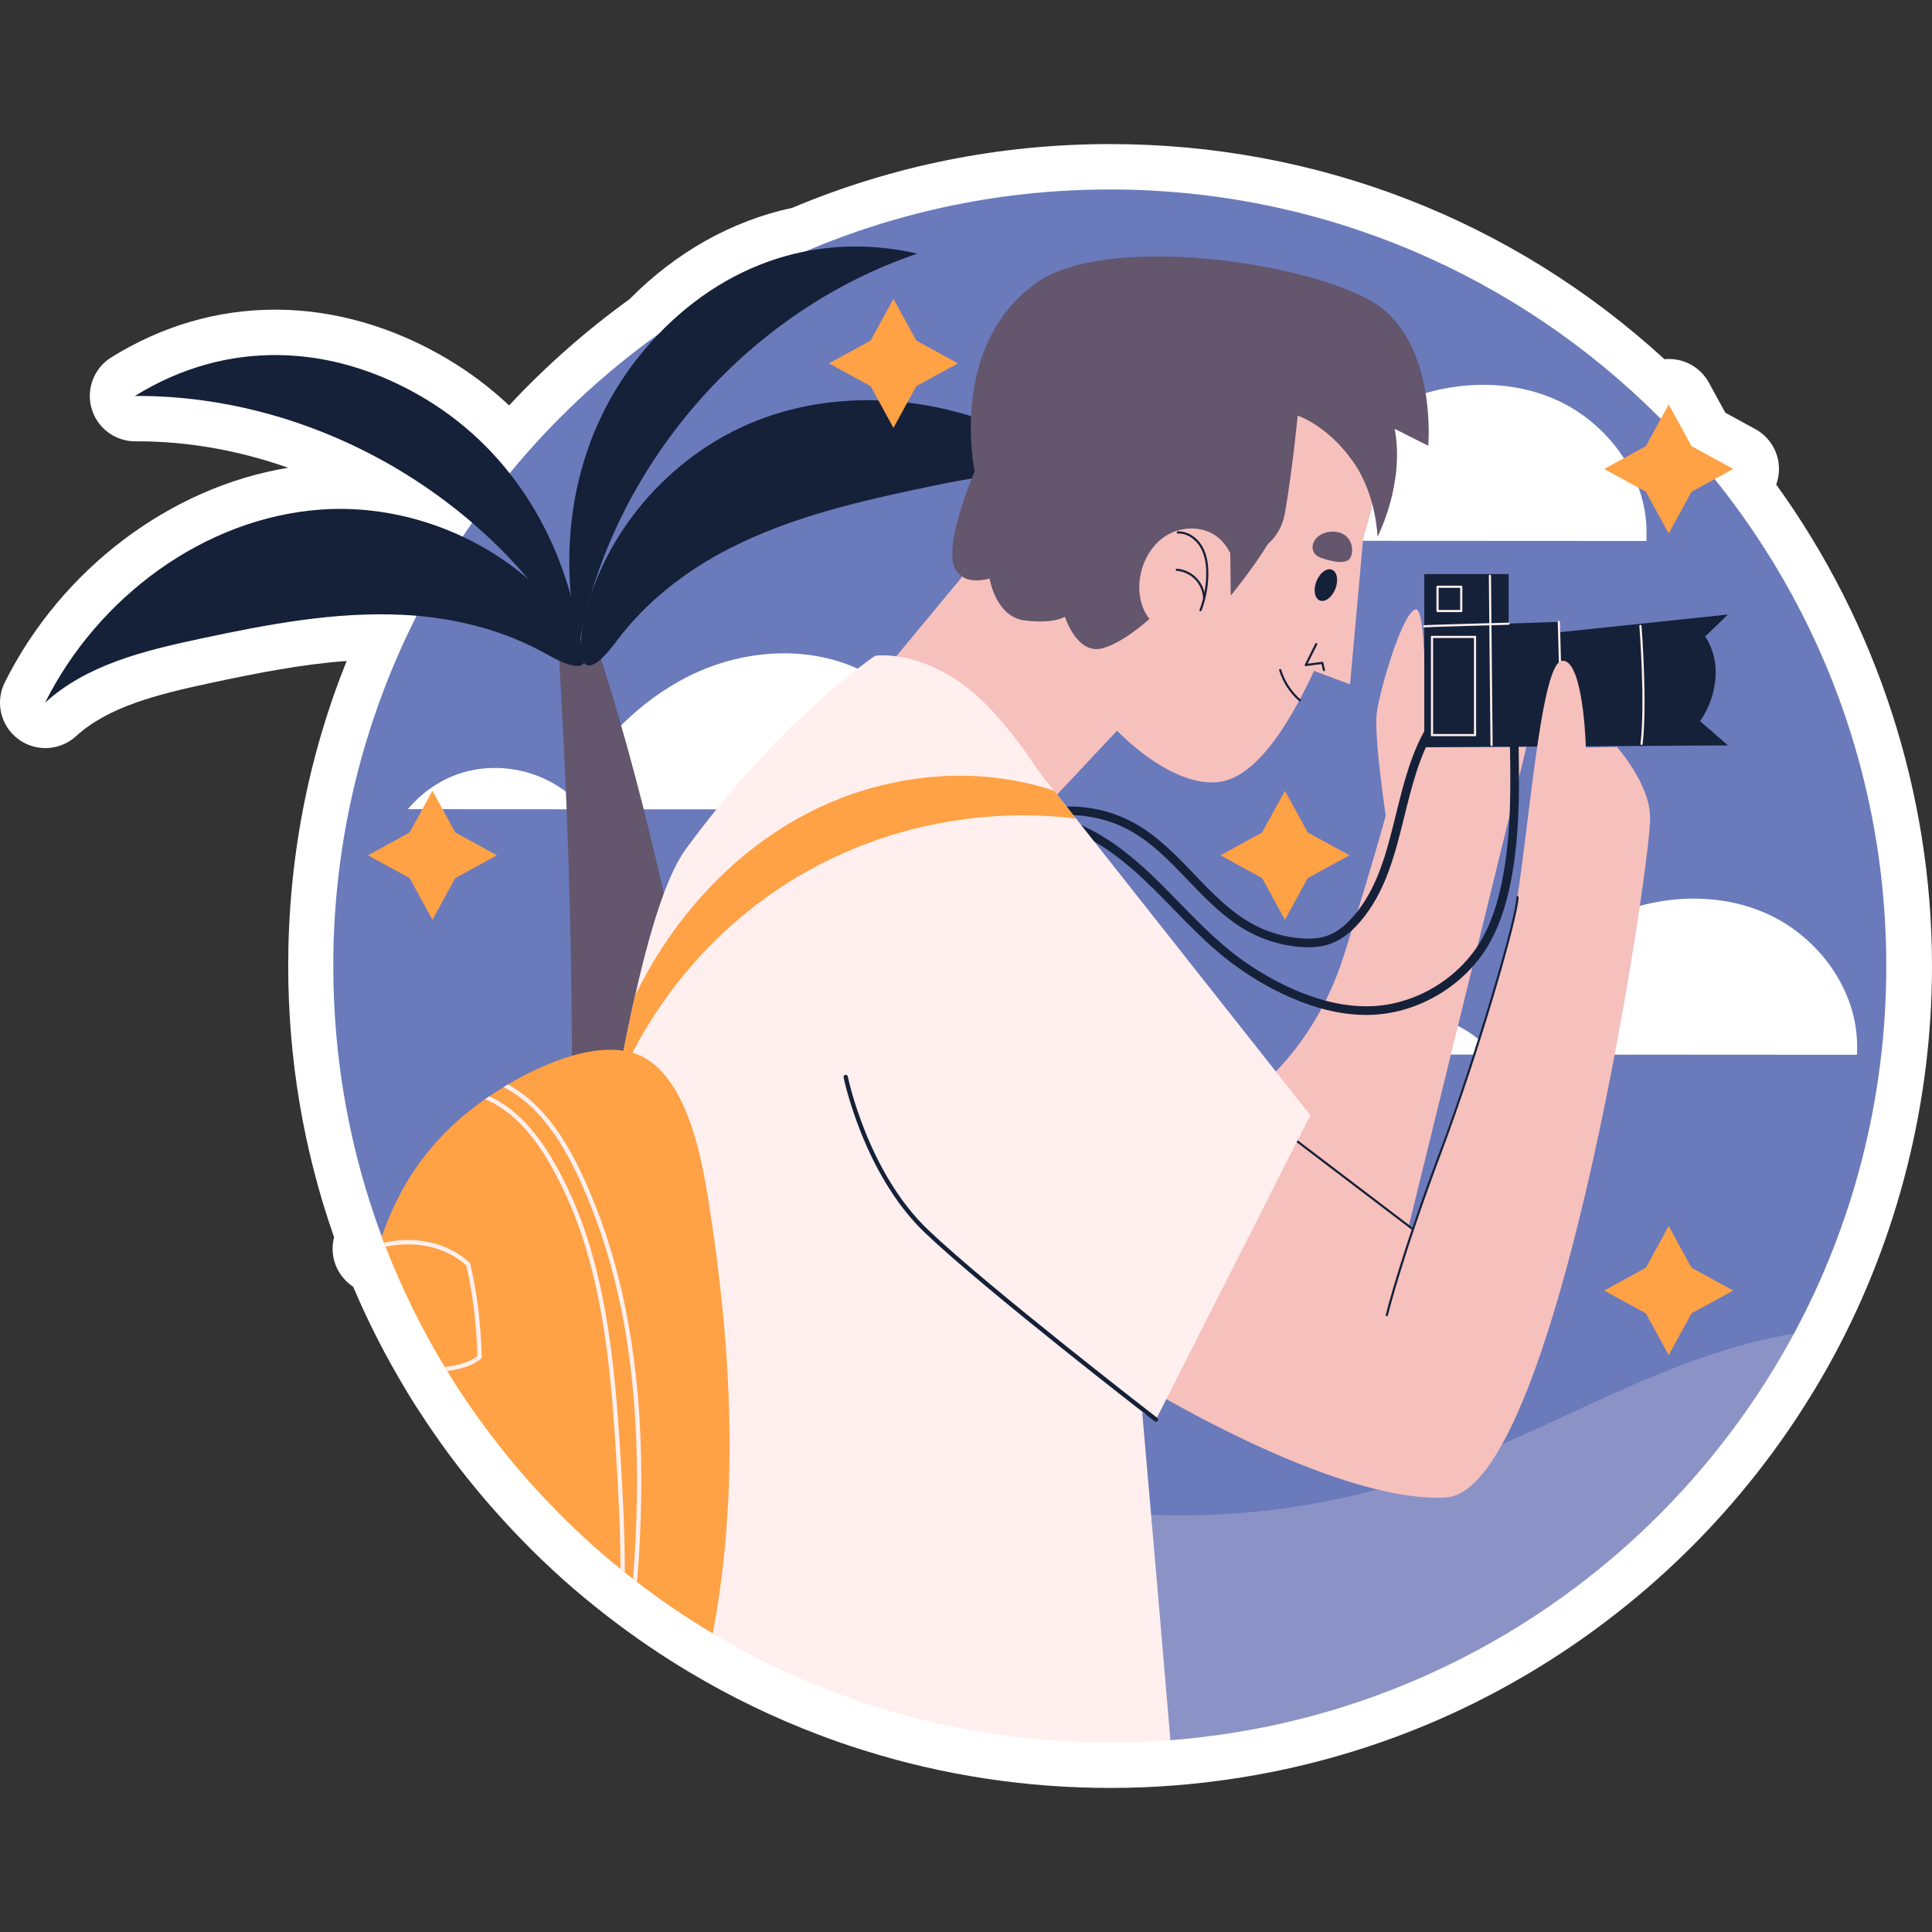
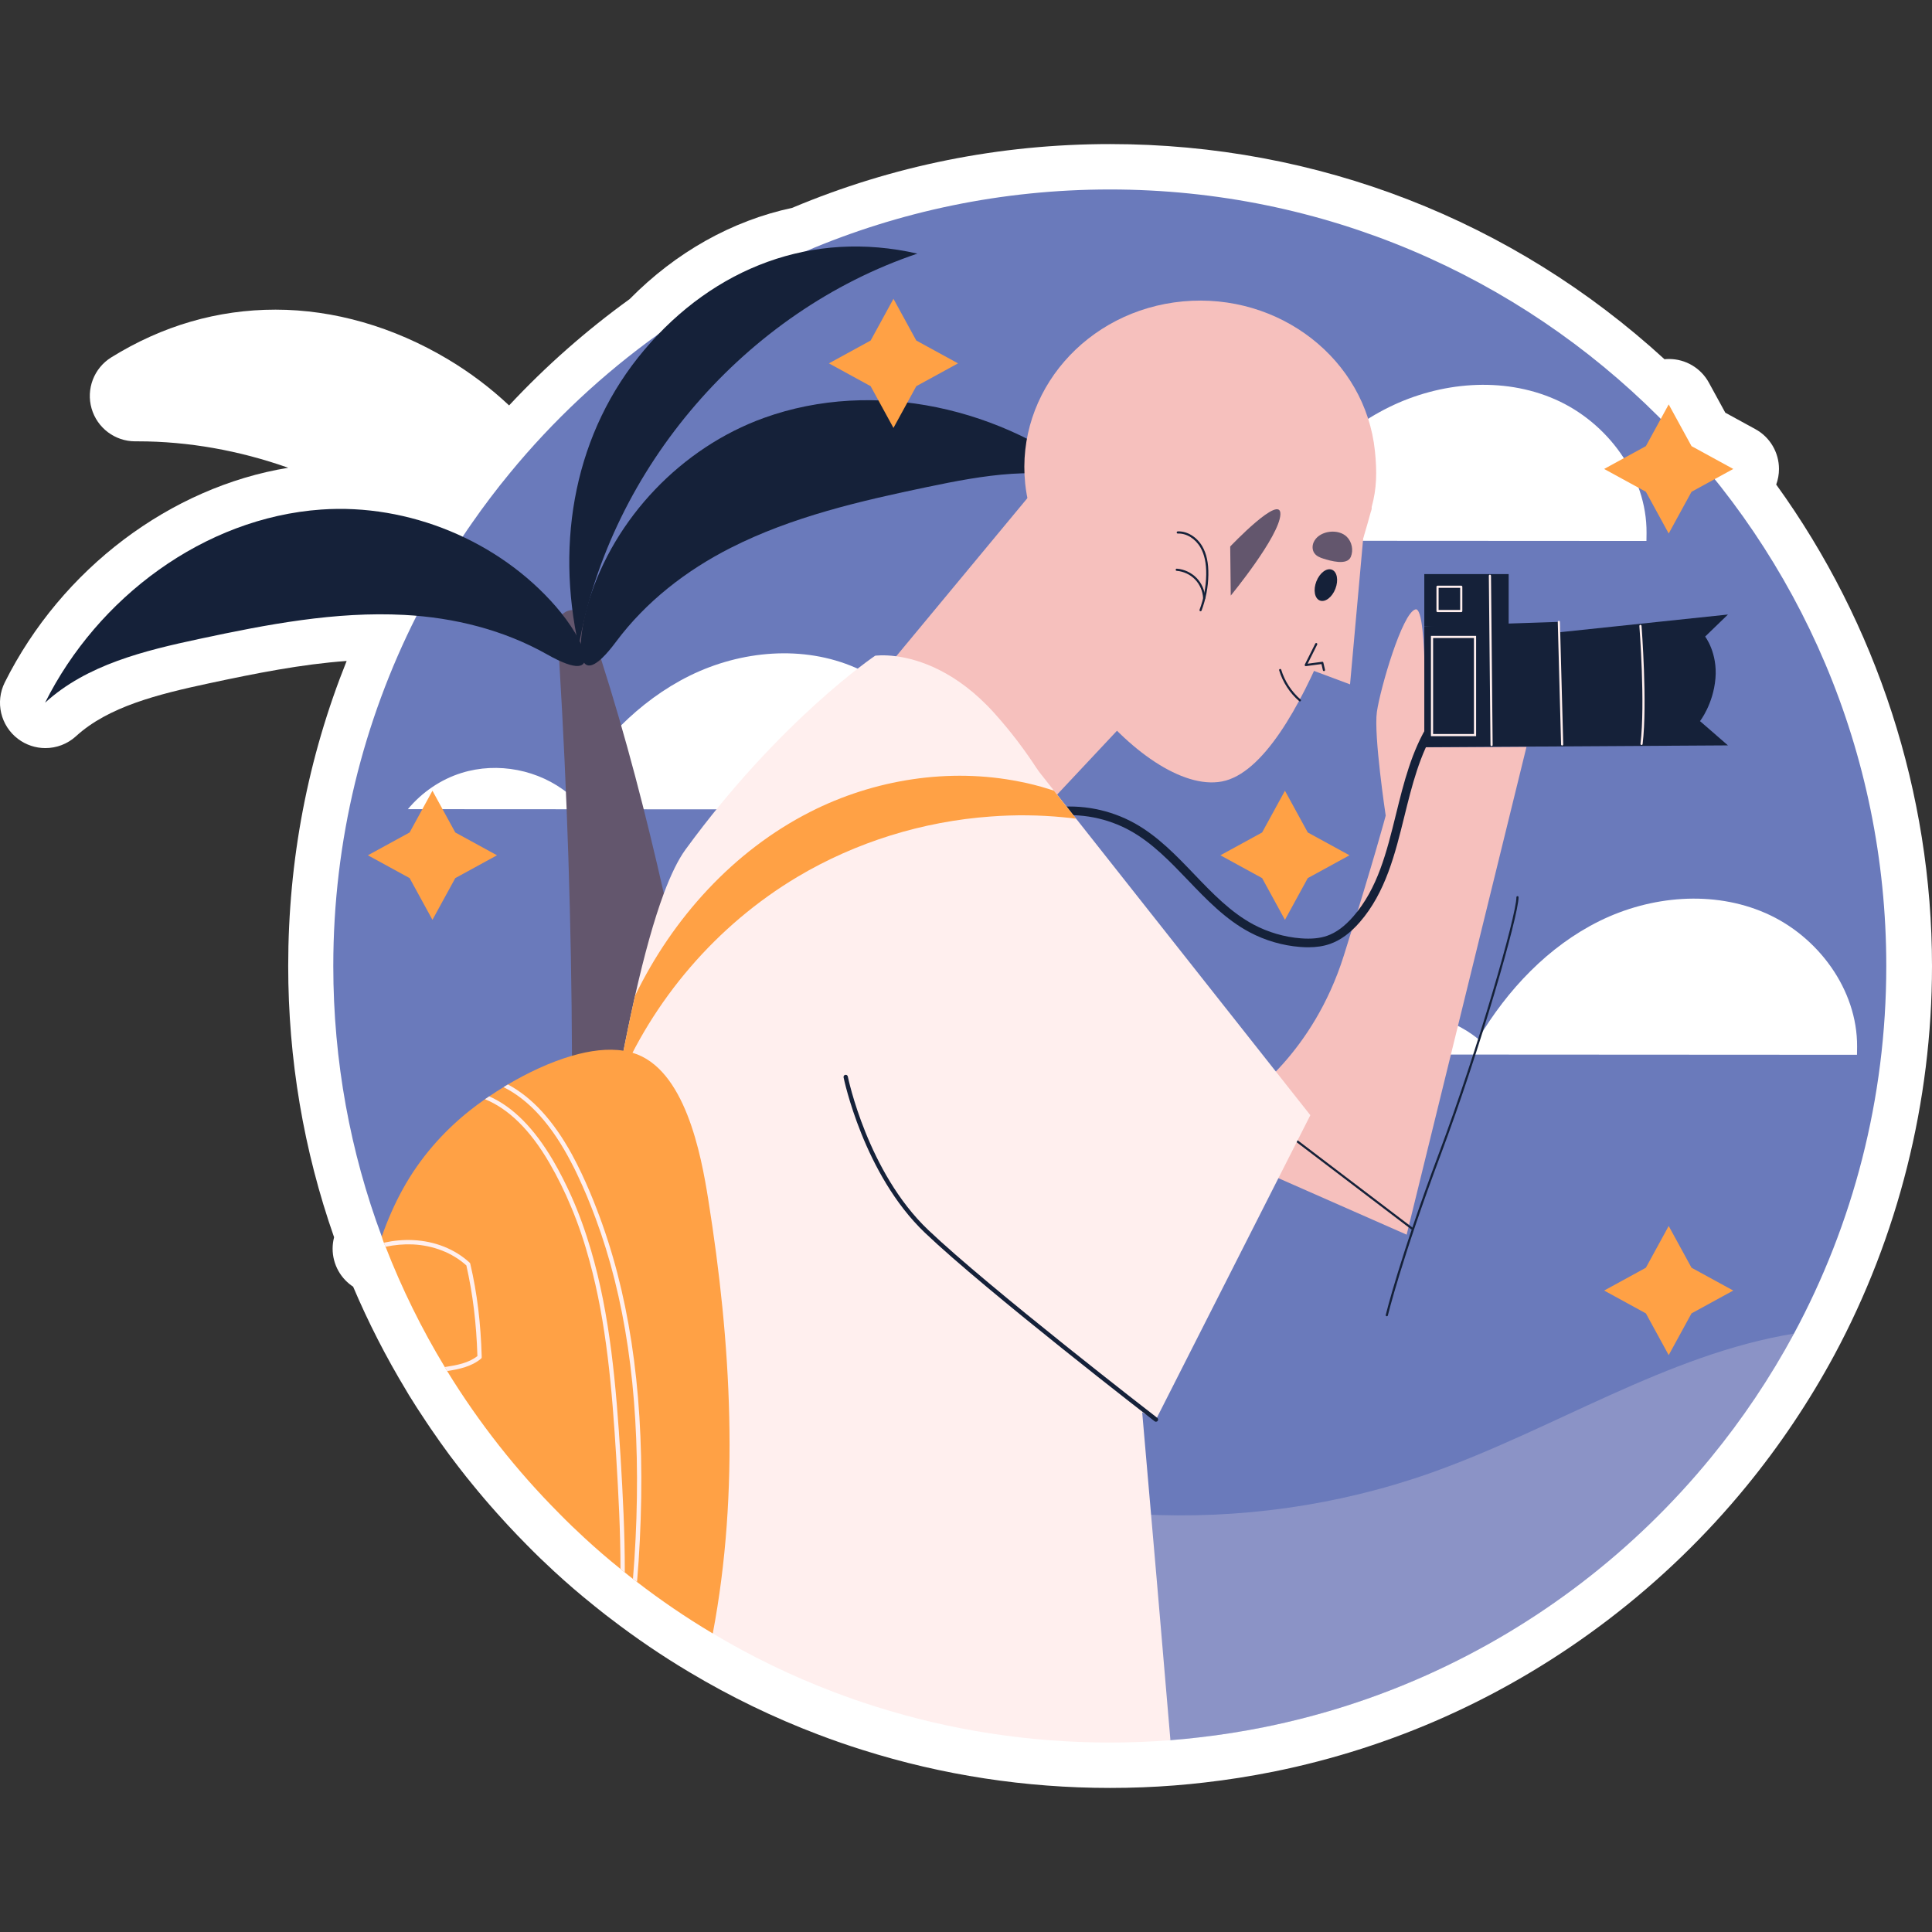
<svg xmlns="http://www.w3.org/2000/svg" version="1.1" id="Capa_1" x="0px" y="0px" viewBox="0 0 512 512" style="enable-background:new 0 0 512 512;" xml:space="preserve" width="512" height="512">
  <rect x="0" y="0" width="512" height="512" fill="#333333" stroke="none" />
  <g>
    <g>
      <path style="fill:#FFFFFF;" d="M294.179,473.82c-22.399,0-44.444-3.379-65.52-10.044c-3.845-1.2-7.85-2.588-11.859-4.116    c-11.724-4.447-23.165-9.984-33.992-16.455c-0.069-0.041-0.286-0.17-0.329-0.196c-7.109-4.239-14.101-8.995-20.784-14.137    c-0.411-0.302-0.824-0.621-1.236-0.94c-0.56-0.423-1.198-0.938-1.839-1.459l-0.255-0.206c-0.248-0.184-0.493-0.378-0.76-0.601    l-0.623-0.513c-3.321-2.655-6.747-5.606-10.183-8.774c-2.442-2.246-4.823-4.548-7.064-6.831c-0.021-0.02-0.041-0.041-0.063-0.063    c-1.713-1.721-3.377-3.468-5.022-5.236l-1.116-1.22c-1.292-1.412-2.551-2.815-3.789-4.239l-1.386-1.607    c-1.151-1.349-2.273-2.704-3.383-4.073c0,0-1.048-1.282-1.39-1.713c-1.308-1.647-2.594-3.313-3.857-4.997    c0,0-0.585-0.768-0.627-0.826c-1.533-2.066-3.146-4.341-4.932-6.955l-1.128-1.672c-1.821-2.719-3.307-5.02-4.664-7.231    c-0.284-0.452-0.556-0.92-0.82-1.392c-5.263-8.703-9.951-17.872-13.974-27.339c-0.74-0.486-1.433-1.057-2.064-1.709    c-2.921-3.029-4.037-7.35-2.982-11.39c-8.071-23.02-12.159-47.181-12.159-71.887c0-28.097,5.2-55.207,15.487-80.837    c-12.034,0.867-24.126,3.284-36.428,5.915c-13.723,2.935-26.75,6.216-35.291,14.025c-2.289,2.091-5.198,3.15-8.12,3.15    c-2.544,0-5.093-0.803-7.247-2.43c-4.627-3.493-6.105-9.79-3.513-14.977c15.065-30.155,43.955-51.792,75.12-56.881    c-12.944-4.574-26.482-7.006-39.851-7.006c0,0-0.681,0.002-0.703,0.002c-5.359,0-10.074-3.546-11.56-8.699    c-1.49-5.175,0.64-10.712,5.216-13.551C43.02,86.317,57.66,82.06,73.006,82.06c15.472,0,31.267,4.545,45.68,13.142    c5.85,3.489,11.276,7.583,16.23,12.239c9.684-10.383,20.387-19.828,31.946-28.179c12.261-12.429,27.104-20.762,43.066-24.176    c26.691-11.22,55.027-16.906,84.252-16.906c54.921,0,106.694,20.171,146.927,57.02c0.398-0.041,0.799-0.061,1.204-0.061    c0,0,0,0,0.002,0c4.396,0,8.443,2.401,10.553,6.258l4.357,7.969l7.967,4.358c3.859,2.109,6.258,6.156,6.258,10.554    c0,1.433-0.255,2.831-0.732,4.135C497.409,165.358,512,210.235,512,256.001c0,35.974-8.956,71.635-25.896,103.121    c-6.622,12.273-14.46,23.966-23.304,34.764c-21.383,26.151-48.967,47.262-79.758,61.04c-14.458,6.483-29.761,11.386-45.474,14.566    c-6.185,1.241-12.349,2.212-18.338,2.89c-2.457,0.292-5.103,0.55-8.02,0.781C305.696,473.599,299.967,473.82,294.179,473.82z" />
    </g>
    <g>
      <g>
        <path style="fill:#6A7ABB;" d="M499.884,256c0,35.247-8.862,68.43-24.461,97.421c-6.296,11.669-13.674,22.656-22.015,32.841     c-20.15,24.641-45.934,44.51-75.367,57.683c-13.594,6.095-27.99,10.727-42.946,13.754c-5.694,1.143-11.448,2.065-17.303,2.727     c-2.526,0.301-5.073,0.542-7.619,0.742c-2.6,0.206-67.096-24.497-117.574-57.126c-52.656-34.036-91.331-76.068-91.423-76.345     C92.856,305.383,88.325,281.203,88.325,256c0-33.383,7.96-64.921,22.075-92.81c3.649-7.238,7.739-14.235,12.21-20.952     c0.822-1.243,1.664-2.486,2.526-3.709c3.128-4.491,6.436-8.862,9.925-13.093c11.468-13.974,24.761-26.405,39.498-36.951     c12.07-8.642,25.102-16,38.917-21.874c24.761-10.566,52.009-16.4,80.62-16.4C407.756,50.21,499.884,142.359,499.884,256z" />
      </g>
      <g style="opacity:0.22;">
        <path style="fill:#FFEFEE;" d="M378.844,390.453c-24.441,8.581-50.581,12.223-76.449,10.868v51.998     c2.604-0.103,5.196,8.054,7.778,7.85c2.546-0.2,5.093-0.441,7.619-0.742c5.854-0.662,11.609-1.584,17.303-2.727     c14.957-3.027,29.353-7.659,42.947-13.754c29.433-13.173,55.217-33.042,75.367-57.683c8.341-10.185,15.719-21.172,22.014-32.841     C441.8,358.895,411.445,378.985,378.844,390.453z" />
      </g>
      <g>
        <path style="fill:#FFFFFF;" d="M436.324,143.363l-142.926-0.081c3.709-4.451,8.682-7.88,14.235-9.604     c9.564-2.987,20.551-0.842,28.29,5.494c7.739-13.032,18.566-24.541,32.16-31.257c13.594-6.696,30.115-8.18,43.989-2.105     c13.894,6.075,24.38,20.25,24.28,35.408L436.324,143.363z" />
      </g>
      <g>
        <path style="fill:#FFFFFF;" d="M492.122,279.53l-142.926-0.082c3.709-4.451,8.682-7.879,14.236-9.604     c9.564-2.987,20.551-0.842,28.29,5.494c7.739-13.033,18.566-24.541,32.16-31.258c13.594-6.696,30.115-8.18,43.989-2.105     c13.895,6.075,24.38,20.25,24.28,35.408L492.122,279.53z" />
      </g>
      <g>
        <path style="fill:#FFFFFF;" d="M251.014,214.518l-142.926-0.081c3.709-4.451,8.682-7.88,14.235-9.604     c9.563-2.987,20.551-0.842,28.29,5.494c7.739-13.032,18.566-24.541,32.16-31.258c13.594-6.696,30.115-8.18,43.989-2.105     c13.894,6.075,24.38,20.25,24.28,35.408L251.014,214.518z" />
      </g>
      <g>
        <g>
          <path style="fill:#63566D;" d="M148.193,175.08c2.125,34.866,3.248,69.793,3.388,104.719c0.026,3.784,0.031,7.564,0.028,11.345      h35.494c-2.072-10.75-4.173-21.469-6.39-32.156c-0.802-3.95-1.644-7.879-2.486-11.809c-0.742-3.469-1.524-6.937-2.306-10.406      c-4.692-20.752-10.025-41.443-16.641-62.114c-1.062-3.388-2.185-6.757-3.328-10.145c-0.18-0.541-0.461-1.022-0.842-1.423      c0-0.04-0.02-0.06-0.06-0.081c-0.722-0.782-1.724-1.263-2.787-1.343c-0.18-0.02-0.361-0.04-0.561,0      c-0.822,0.02-1.644,0.281-2.346,0.842c-0.04,0.02-0.06,0.04-0.08,0.06c-0.08,0.06-0.181,0.14-0.261,0.241      c-0.381,0.321-0.702,0.722-0.922,1.183c-0.341,0.662-0.502,1.423-0.441,2.206C147.852,169.165,148.032,172.112,148.193,175.08z" />
        </g>
        <g>
          <g>
            <path style="fill:#152139;" d="M193.624,145.194c16.304-8.273,34.343-12.424,52.24-16.16       c14.619-3.052,30.081-5.836,44.238-1.08c-24.012-19.857-58.359-27.777-87.667-17.196c-21.794,7.869-39.641,26.524-46.45,48.686       c-3.316,10.79-3.775,25.456,7.243,10.661C171.16,159.454,181.825,151.181,193.624,145.194z" />
          </g>
          <g>
            <path style="fill:#152139;" d="M107.148,162.959c-18.257-0.969-36.433,2.532-54.311,6.356       c-14.604,3.123-29.87,6.833-40.893,16.91c13.926-27.874,42.132-49.013,73.215-51.193c23.114-1.621,46.983,8.219,62.176,25.731       c7.397,8.527,13.75,21.752-2.311,12.68C133.462,166.911,120.362,163.66,107.148,162.959z" />
          </g>
          <g>
-             <path style="fill:#152139;" d="M35.751,104.934c48.041-0.271,95.255,27.266,118.671,69.215       c-3.204-28.382-17.454-53.983-41.984-68.615S60.02,89.873,35.751,104.934z" />
-           </g>
+             </g>
          <g>
-             <path style="fill:#152139;" d="M243.122,67.212c-45.526,15.344-81.239,56.72-89.764,104       c-6.186-27.884-1.022-56.725,17.427-78.53C189.234,70.878,215.277,60.849,243.122,67.212z" />
+             <path style="fill:#152139;" d="M243.122,67.212c-45.526,15.344-81.239,56.72-89.764,104       c-6.186-27.884-1.022-56.725,17.427-78.53C189.234,70.878,215.277,60.849,243.122,67.212" />
          </g>
        </g>
      </g>
      <g>
        <g>
          <g>
            <g>
              <g>
                <path style="fill:#F6C0BD;" d="M364.371,119.549c-2.505-24.29-25.284-42.054-50.879-39.677         c-25.594,2.377-44.312,23.996-41.807,48.286c0.413,4.003,1.423,7.805,2.86,11.393c-8.462,26.068,28.189,71.551,49.287,67.546         c21.736-4.126,39.408-71.325,39.408-71.325c0.26-0.658,0.332-1.172,0.26-1.389         C364.88,129.434,364.927,124.944,364.371,119.549z" />
              </g>
              <g>
                <polygon style="fill:#F6C0BD;" points="273.996,129.926 232.301,180.194 278.672,212.147 313.743,174.739        " />
              </g>
            </g>
            <g>
              <polygon style="fill:#F6C0BD;" points="361.478,140.253 357.776,181.363 344.722,176.492       " />
            </g>
          </g>
          <g>
-             <path style="fill:#63566D;" d="M258.3,124.932c0,0-10.082,23.151-3.954,27.236c0,0,1.779,2.724,7.908,1.167       c0,0,1.582,10.116,9.292,11.089c7.71,0.973,10.675-0.973,10.675-0.973s3.163,10.116,9.884,8.365       c6.722-1.751,15.025-10.116,15.025-10.116l20.362-14.007c0,0,11.071-0.584,13.048-11.867c1.977-11.283,3.361-25.68,3.361-25.68       s7.809,2.48,14.629,12.11c6.299,8.894,6.524,19.989,6.524,19.989s7.315-14.007,4.547-28.598l8.896,4.475       c0,0,2.175-23.929-11.466-35.796c-13.641-11.867-72.553-21.4-92.322-7.393C251.102,91.661,258.3,124.932,258.3,124.932z" />
-           </g>
+             </g>
          <g>
            <g>
              <path style="fill:#F6C0BD;" d="M328.196,155.823c-0.336-5.064-1.638-10.548-5.683-13.613        c-3.816-2.892-9.449-2.789-13.501-0.239c-4.052,2.55-6.525,7.213-7,11.978c-0.383,3.831,0.528,7.94,3.165,10.746        c1.952,2.078,4.708,3.293,7.527,3.724c6.685,1.024,13.831-2.526,17.053-8.471L328.196,155.823z" />
            </g>
            <g>
              <path style="fill:#63566D;" d="M326.018,144.831l0.146,13.005c0,0,12.859-15.636,13.152-21.481        C339.608,130.511,326.018,144.831,326.018,144.831z" />
            </g>
            <g>
              <g>
                <path style="fill:#152139;" d="M318.162,161.986c-0.034,0-0.066-0.005-0.101-0.018c-0.147-0.055-0.223-0.22-0.167-0.368         c1.111-2.965,1.704-6.08,1.763-9.255c0.052-3.029-0.451-5.41-1.538-7.28c-1.348-2.322-3.703-3.769-5.985-3.669         c-0.167,0.011-0.292-0.116-0.298-0.274c-0.006-0.158,0.117-0.292,0.274-0.298c2.495-0.101,5.049,1.449,6.504,3.952         c1.141,1.963,1.668,4.441,1.614,7.578c-0.058,3.241-0.664,6.419-1.799,9.446         C318.388,161.916,318.279,161.986,318.162,161.986z" />
              </g>
              <g>
                <path style="fill:#152139;" d="M319.118,158.781c-0.153,0-0.28-0.12-0.286-0.273c-0.082-1.827-0.859-3.628-2.131-4.941         s-3.047-2.147-4.87-2.289c-0.157-0.013-0.276-0.151-0.264-0.308c0.012-0.159,0.159-0.267,0.308-0.264         c1.96,0.153,3.868,1.051,5.236,2.462c1.366,1.412,2.204,3.349,2.292,5.314c0.008,0.158-0.115,0.292-0.274,0.299         C319.126,158.781,319.122,158.781,319.118,158.781z" />
              </g>
            </g>
            <g>
              <g>
                <path style="fill:#152139;" d="M350.86,177.849c-0.131,0-0.248-0.089-0.28-0.221l-0.378-1.645l-4.125,0.549         c-0.117,0.019-0.209-0.03-0.272-0.118c-0.06-0.085-0.07-0.199-0.022-0.294l2.775-5.552c0.072-0.141,0.239-0.199,0.384-0.128         c0.141,0.07,0.197,0.242,0.127,0.383l-2.534,5.069l3.848-0.512c0.171-0.023,0.284,0.077,0.318,0.219l0.439,1.899         c0.034,0.154-0.06,0.308-0.215,0.343C350.902,177.847,350.88,177.849,350.86,177.849z" />
              </g>
              <g>
                <path style="fill:#152139;" d="M344.49,185.881c-0.066,0-0.133-0.022-0.187-0.068c-2.479-2.132-4.367-5.031-5.313-8.164         c-0.046-0.151,0.04-0.311,0.191-0.356c0.153-0.048,0.312,0.039,0.356,0.191c0.916,3.03,2.741,5.834,5.14,7.895         c0.119,0.104,0.133,0.284,0.03,0.404C344.651,185.848,344.571,185.881,344.49,185.881z" />
              </g>
              <g>
                <path style="fill:#152139;" d="M353.889,156.044c-0.881,2.255-2.722,3.643-4.113,3.1c-1.391-0.543-1.804-2.812-0.923-5.067         c0.881-2.255,2.723-3.643,4.113-3.1C354.357,151.52,354.77,153.789,353.889,156.044z" />
              </g>
              <g>
                <path style="fill:#63566D;" d="M348.363,143.256c-0.09,0.148-0.17,0.302-0.241,0.463c-0.404,0.921-0.379,2.057,0.201,2.879         c0.549,0.778,1.487,1.175,2.398,1.454c1.83,0.561,6.253,1.888,7.25-0.466c0.751-1.772,0.313-3.982-1.057-5.333         C354.707,140.077,350.002,140.564,348.363,143.256z" />
              </g>
            </g>
          </g>
        </g>
        <g>
          <path style="fill:#F6C0BD;" d="M330.402,290.667c0,0,17.535-11.398,25.718-37.409c8.183-26.011,11.106-37.116,11.106-37.116      s-3.215-21.335-2.338-27.472c0.877-6.137,6.722-26.303,10.229-27.18c3.507-0.877,2.338,36.532,2.338,36.532l27.082-0.098      l-31.758,129.274l-49.099-21.627L330.402,290.667z" />
        </g>
        <g>
-           <path style="fill:#152139;" d="M362.087,268.97c-6.941,0-14.401-1.882-22.209-5.603c-5.546-2.643-10.78-5.943-15.558-9.805      c-4.796-3.879-9.152-8.35-13.364-12.674c-2.495-2.561-5.075-5.209-7.708-7.692c-8.651-8.161-16.345-12.813-24.211-14.638      l0.519-2.23c8.277,1.921,16.305,6.751,25.262,15.202c2.668,2.518,5.266,5.183,7.778,7.761      c4.166,4.276,8.474,8.698,13.165,12.491c4.637,3.751,9.718,6.954,15.103,9.52c8.1,3.861,15.763,5.652,22.802,5.345      c11.617-0.521,22.927-7.337,28.811-17.365c2.467-4.199,4.29-9.333,5.576-15.694c2.552-12.625,2.298-25.758,2.053-38.458      l2.29-0.044c0.247,12.824,0.503,26.085-2.097,38.956c-1.338,6.614-3.252,11.978-5.846,16.399      c-6.269,10.679-18.315,17.938-30.687,18.492C363.212,268.957,362.65,268.97,362.087,268.97z" />
-         </g>
+           </g>
        <g>
          <path style="fill:#152139;" d="M346.694,251.039c-0.692,0-1.413-0.029-2.165-0.089c-4.641-0.364-9.265-1.714-13.374-3.9      c-6.379-3.393-11.44-8.679-16.335-13.79c-4.63-4.838-9.42-9.84-15.238-13.08c-6.079-3.385-13.227-4.777-20.134-3.906      l-0.286-2.272c7.38-0.927,15.031,0.558,21.535,4.178c6.118,3.408,11.028,8.537,15.777,13.496      c4.769,4.982,9.702,10.133,15.755,13.353c3.836,2.04,8.15,3.298,12.481,3.638c2.789,0.22,5.067,0,6.985-0.671      c2.403-0.84,4.675-2.518,6.947-5.131c6.464-7.43,8.82-16.983,11.316-27.096c2.041-8.273,4.152-16.828,8.73-24.096l1.936,1.219      c-4.381,6.957-6.446,15.328-8.444,23.425c-2.449,9.933-4.983,20.204-11.811,28.051c-2.54,2.92-5.13,4.813-7.917,5.789      C350.765,250.748,348.867,251.039,346.694,251.039z" />
        </g>
        <g>
          <g>
            <path style="fill:#152139;" d="M377.454,198.022v-32.051l35.655-1.169l0.39,2.728l44.423-4.676l-6.04,5.845       c0,0,3.312,4.286,2.728,11.106c-0.584,6.819-4.091,11.301-4.091,11.301l7.404,6.429L377.454,198.022z" />
          </g>
          <g>
            <polygon style="fill:#152139;" points="377.454,165.971 377.454,152.138 399.812,152.138 399.812,166.897      " />
          </g>
          <g>
            <g>
-               <path style="fill:#FFEFEE;" d="M377.455,166.257c-0.147,0-0.272-0.111-0.286-0.259c-0.014-0.157,0.101-0.297,0.258-0.312        c1.02-0.098,21.504-0.66,22.376-0.683c0.002,0,0.006,0,0.008,0c0.155,0,0.282,0.123,0.286,0.278        c0.004,0.158-0.121,0.29-0.278,0.294c-0.213,0.006-21.335,0.586-22.336,0.681        C377.474,166.257,377.464,166.257,377.455,166.257z" />
-             </g>
+               </g>
            <g>
              <path style="fill:#FFEFEE;" d="M395.281,197.723c-0.157,0-0.284-0.126-0.286-0.283l-0.437-44.86        c-0.002-0.158,0.125-0.288,0.284-0.289h0.002c0.157,0,0.284,0.126,0.286,0.283l0.437,44.86        c0.002,0.158-0.125,0.288-0.284,0.289H395.281z" />
            </g>
            <g>
              <path style="fill:#FFEFEE;" d="M435.028,197.431c-0.012,0-0.022,0-0.034-0.002c-0.157-0.019-0.27-0.161-0.25-0.318        c1.298-10.662-0.278-31.011-0.294-31.215c-0.012-0.157,0.107-0.295,0.264-0.308c0.159-0.007,0.294,0.106,0.308,0.264        c0.016,0.204,1.594,20.61,0.29,31.328C435.294,197.325,435.171,197.431,435.028,197.431z" />
            </g>
            <g>
              <path style="fill:#FFEFEE;" d="M413.987,197.577c-0.155,0-0.282-0.123-0.286-0.278l-0.877-32.489        c-0.004-0.158,0.121-0.29,0.278-0.294c0.002,0,0.006,0,0.008,0c0.155,0,0.282,0.123,0.286,0.278l0.877,32.489        c0.004,0.158-0.121,0.29-0.278,0.294C413.993,197.577,413.989,197.577,413.987,197.577z" />
            </g>
            <g>
              <path style="fill:#FFEFEE;" d="M391.184,195.092h-11.97v-26.582h11.97V195.092z M379.786,194.521h10.827v-25.439h-10.827        V194.521z" />
            </g>
            <g>
              <path style="fill:#FFEFEE;" d="M387.246,162.214h-6.285c-0.159,0-0.286-0.128-0.286-0.286v-6.43        c0-0.158,0.127-0.286,0.286-0.286h6.285c0.159,0,0.286,0.128,0.286,0.286v6.43        C387.532,162.086,387.405,162.214,387.246,162.214z M381.247,161.642h5.713v-5.858h-5.713V161.642z" />
            </g>
          </g>
        </g>
        <g>
          <path style="fill:#FFEFEE;" d="M310.174,461.169c-5.313,0.421-10.666,0.621-16.08,0.621c-21.573,0-42.365-3.308-61.893-9.483      c-3.789-1.183-7.518-2.486-11.208-3.89c-11.208-4.25-21.934-9.463-32.1-15.538c-0.12-0.06-0.22-0.14-0.341-0.201      c-6.857-4.09-13.433-8.581-19.729-13.433c-0.361-0.261-0.722-0.541-1.083-0.822c-0.742-0.561-1.444-1.143-2.165-1.724      c-0.12-0.08-0.221-0.161-0.341-0.261c-0.261-0.22-0.541-0.441-0.802-0.662c-3.288-2.626-6.476-5.393-9.564-8.24      c-2.246-2.065-4.471-4.21-6.637-6.416c-0.02-0.02-0.02-0.02-0.04-0.04c0.04-0.341,0.06-0.662,0.1-1.003      c2.266-21.393,4.932-44.089,7.94-65.883c0.14-0.942,0.26-1.885,0.401-2.827c0.401-2.867,0.802-5.714,1.203-8.521      c0.12-0.782,0.241-1.564,0.341-2.326c1.684-11.348,3.429-22.295,5.273-32.501c0.301-1.624,0.581-3.248,0.882-4.832      c0.301-1.584,0.581-3.128,0.882-4.651c0.02-0.02,0.02-0.06,0.02-0.08c0.241-1.283,0.501-2.546,0.762-3.789      c0.341-1.744,0.702-3.449,1.062-5.113c0.201-0.962,0.401-1.925,0.621-2.867c0.201-0.942,0.401-1.885,0.622-2.807      c2.426-10.767,4.973-19.99,7.619-27.107c1.865-4.973,3.769-8.902,5.714-11.589c25.142-34.465,50.285-51.407,50.285-51.407      s2.125-0.321,5.574,0.14h0.02c5.975,0.802,15.979,3.95,25.964,15.037c4.491,4.992,8.261,10.025,11.488,15.037l0.04,0.06      c0.02,0.02,0.02,0.06,0.04,0.08c1.063,1.664,2.045,3.328,2.947,4.992c0.461,0.782,0.882,1.584,1.303,2.366      c0.622,1.163,1.203,2.346,1.764,3.488c0.261,0.541,0.501,1.083,0.742,1.604c0.281,0.601,0.561,1.203,0.802,1.804      c3.408,7.619,5.614,15.037,7.158,22.015c1.484,6.656,6.536,60.75,11.829,121.08c0.16,1.744,0.321,3.489,0.481,5.253      c0.18,2.185,0.361,4.371,0.561,6.576v0.02c0.02,0.321,0.04,0.642,0.06,0.962C305.302,404.047,307.929,434.603,310.174,461.169z" />
        </g>
        <g>
          <g>
-             <path style="fill:#F6C0BD;" d="M437.269,216.434c0-8.573-8.767-18.509-8.767-18.509l-7.988,0.195l-0.243-0.097       c-0.182-5.597-1.363-23.562-6.381-22.894c-5.845,0.779-8.963,49.099-12.859,68.972c-3.897,19.873-26.888,81.442-26.888,81.442       l-40.136-29.615l-34.291,69.362c0,0,52.995,33.122,83.39,31.564C413.499,395.294,438.438,221.889,437.269,216.434z" />
-           </g>
+             </g>
          <g>
            <g>
              <path style="fill:#152139;" d="M374.143,325.828c-0.06,0-0.121-0.018-0.173-0.058l-30.882-23.477        c-0.127-0.095-0.151-0.276-0.054-0.4c0.097-0.127,0.274-0.151,0.4-0.054l30.882,23.477c0.127,0.094,0.151,0.276,0.054,0.4        C374.314,325.79,374.23,325.828,374.143,325.828z" />
            </g>
            <g>
              <path style="fill:#152139;" d="M367.518,348.82c-0.022,0-0.044-0.002-0.066-0.008c-0.155-0.036-0.25-0.191-0.211-0.344        c0.034-0.147,3.632-14.952,14.039-42.705c10.412-27.768,20.585-63.182,20.585-67.994c0-0.158,0.127-0.286,0.286-0.286        c0.159,0,0.286,0.128,0.286,0.286c0,4.85-10.189,40.378-20.621,68.195c-10.392,27.715-13.982,42.492-14.018,42.637        C367.766,348.731,367.647,348.82,367.518,348.82z" />
            </g>
          </g>
          <g>
            <g>
              <path style="fill:#FFEFEE;" d="M273.996,202.795l73.258,92.742L306.339,376.2c0,0-67.414-33.512-77.935-73.259        C217.883,263.195,273.996,202.795,273.996,202.795z" />
            </g>
            <g>
              <path style="fill:#152139;" d="M306.339,376.772c-0.123,0-0.246-0.038-0.35-0.119c-0.445-0.342-44.635-34.488-60.833-49.918        c-16.311-15.532-21.549-40.962-21.599-41.217c-0.062-0.31,0.139-0.612,0.449-0.674c0.324-0.059,0.614,0.141,0.674,0.449        c0.05,0.251,5.222,25.335,21.265,40.613c16.156,15.389,60.3,49.499,60.744,49.841c0.249,0.193,0.296,0.551,0.103,0.803        C306.679,376.695,306.51,376.772,306.339,376.772z" />
            </g>
          </g>
        </g>
        <g>
          <g>
            <path style="fill:#FFA145;" d="M279.306,209.534l-1.305-0.412c-2.587-0.824-5.197-1.488-7.83-1.992       c-18.589-3.731-38.552-0.595-55.516,8.059c-20.329,10.348-36.4,28.159-46.359,48.694c-1.671,7.394-3.297,15.499-4.854,24.13       c9.455-23.008,26.488-42.856,47.847-55.608c15.521-9.249,33.264-14.743,51.304-16.025c6.387-0.481,12.82-0.412,19.207,0.206       c1.122,0.092,2.244,0.229,3.365,0.366L279.306,209.534z" />
          </g>
          <g>
            <g>
              <path style="fill:#FFA145;" d="M188.894,432.879c-0.12-0.06-0.22-0.14-0.341-0.201c-6.857-4.09-13.433-8.581-19.729-13.433        c-0.361-0.261-0.722-0.541-1.083-0.822c-0.742-0.561-1.444-1.143-2.165-1.724c-0.12-0.08-0.221-0.161-0.341-0.261        c-0.261-0.22-0.541-0.441-0.802-0.662c-3.288-2.626-6.476-5.393-9.564-8.24c-2.246-2.065-4.471-4.21-6.637-6.416        c-0.02-0.02-0.02-0.02-0.04-0.04c-11.288-11.328-21.273-24-29.694-37.734c-0.221-0.341-0.421-0.702-0.621-1.063        c-6.115-10.085-11.368-20.751-15.699-31.879c-0.28-0.614-0.776-1.794-1.002-2.707c1.524-4.351,3.368-8.601,5.614-12.651        c4.431-8.02,10.526-15.037,17.664-20.711c1.223-0.962,2.586-2.005,4.07-3.027c0.381-0.261,0.742-0.521,1.123-0.762        c1.203-0.822,2.486-1.644,3.809-2.446c0.381-0.241,0.762-0.481,1.143-0.702c5.213-3.088,11.148-5.915,16.982-7.599        c4.752-1.384,9.463-2.005,13.654-1.343c0.742,0.1,1.464,0.261,2.165,0.461c0.08,0.02,0.14,0.04,0.221,0.08        c13.935,4.11,18.185,27.007,20.07,38.877C193.766,355.908,196.052,395.125,188.894,432.879z" />
            </g>
            <g>
              <g>
                <g>
                  <path style="fill:#FFEFEE;" d="M165.576,416.699c-0.12-0.08-0.221-0.161-0.341-0.261c-0.261-0.22-0.541-0.441-0.802-0.662          c0-10.005-0.541-19.969-1.123-29.573c-1.103-18.025-2.586-35.648-7.077-52.009c-1.323-4.912-2.927-9.704-4.892-14.376          c-1.664-4.01-3.589-7.92-5.794-11.709c-5.012-8.622-10.747-14.255-17.022-16.802c0.381-0.261,0.742-0.521,1.123-0.762          c6.256,2.747,11.91,8.461,16.902,16.962c1.804,3.088,3.408,6.255,4.852,9.484c2.085,4.651,3.789,9.463,5.233,14.375          c5.053,17.183,6.637,35.749,7.82,54.756C165.055,396.027,165.596,406.333,165.576,416.699z" />
                </g>
              </g>
              <g>
                <g>
                  <path style="fill:#FFEFEE;" d="M169.927,396.929c-0.12,7.458-0.481,14.897-1.103,22.315          c-0.361-0.261-0.722-0.541-1.083-0.822c0.581-7.158,0.942-14.315,1.042-21.513c0.421-28.691-3.148-53.072-10.947-74.063          c-1.443-3.91-3.027-7.719-4.772-11.408c-0.501-1.082-1.023-2.145-1.564-3.148c-5.193-10.085-11.168-16.721-18.045-20.19          c0.381-0.241,0.762-0.481,1.143-0.702c6.416,3.428,12.01,9.523,16.942,18.486c0.862,1.584,1.724,3.268,2.566,5.053          c1.464,3.108,2.827,6.316,4.07,9.584C166.518,342.093,170.368,367.216,169.927,396.929z" />
                </g>
              </g>
              <g>
                <g>
                  <path style="fill:#FFEFEE;" d="M127.662,359.617c0.02,0.18-0.06,0.341-0.201,0.461c-2.586,2.125-5.794,2.767-8.962,3.268          c-0.221-0.341-0.421-0.702-0.621-1.063c3.208-0.501,6.215-1.022,8.641-2.907c-0.281-8.842-1.223-16.461-2.927-24.02          c-3.709-3.348-8.742-5.313-14.215-5.574c-2.346-0.1-4.772,0.12-7.198,0.621c-0.145-0.32-0.297-0.68-0.454-1.069l0.053-0.013          c2.566-0.561,5.133-0.802,7.639-0.682c5.814,0.261,11.148,2.386,15.057,5.995c0.1,0.08,0.14,0.2,0.16,0.301          C126.439,342.675,127.401,350.535,127.662,359.617z" />
                </g>
              </g>
            </g>
          </g>
        </g>
      </g>
      <g>
        <g>
          <polygon style="fill:#FFA145;" points="442.223,324.901 448.272,335.961 459.332,342.009 448.272,348.058 442.223,359.117       436.175,348.058 425.115,342.009 436.175,335.961     " />
        </g>
        <g>
          <polygon style="fill:#FFA145;" points="442.223,107.17 448.272,118.229 459.332,124.278 448.272,130.327 442.223,141.386       436.175,130.327 425.115,124.278 436.175,118.229     " />
        </g>
        <g>
          <polygon style="fill:#FFA145;" points="236.778,79.186 242.827,90.245 253.886,96.294 242.827,102.343 236.778,113.402       230.73,102.343 219.67,96.294 230.73,90.245     " />
        </g>
        <g>
          <polygon style="fill:#FFA145;" points="340.525,209.551 346.573,220.611 357.633,226.66 346.573,232.708 340.525,243.768       334.476,232.708 323.417,226.66 334.476,220.611     " />
        </g>
        <g>
          <polygon style="fill:#FFA145;" points="114.603,209.551 120.652,220.611 131.711,226.66 120.652,232.708 114.603,243.768       108.555,232.708 97.495,226.66 108.555,220.611     " />
        </g>
      </g>
    </g>
  </g>
</svg>